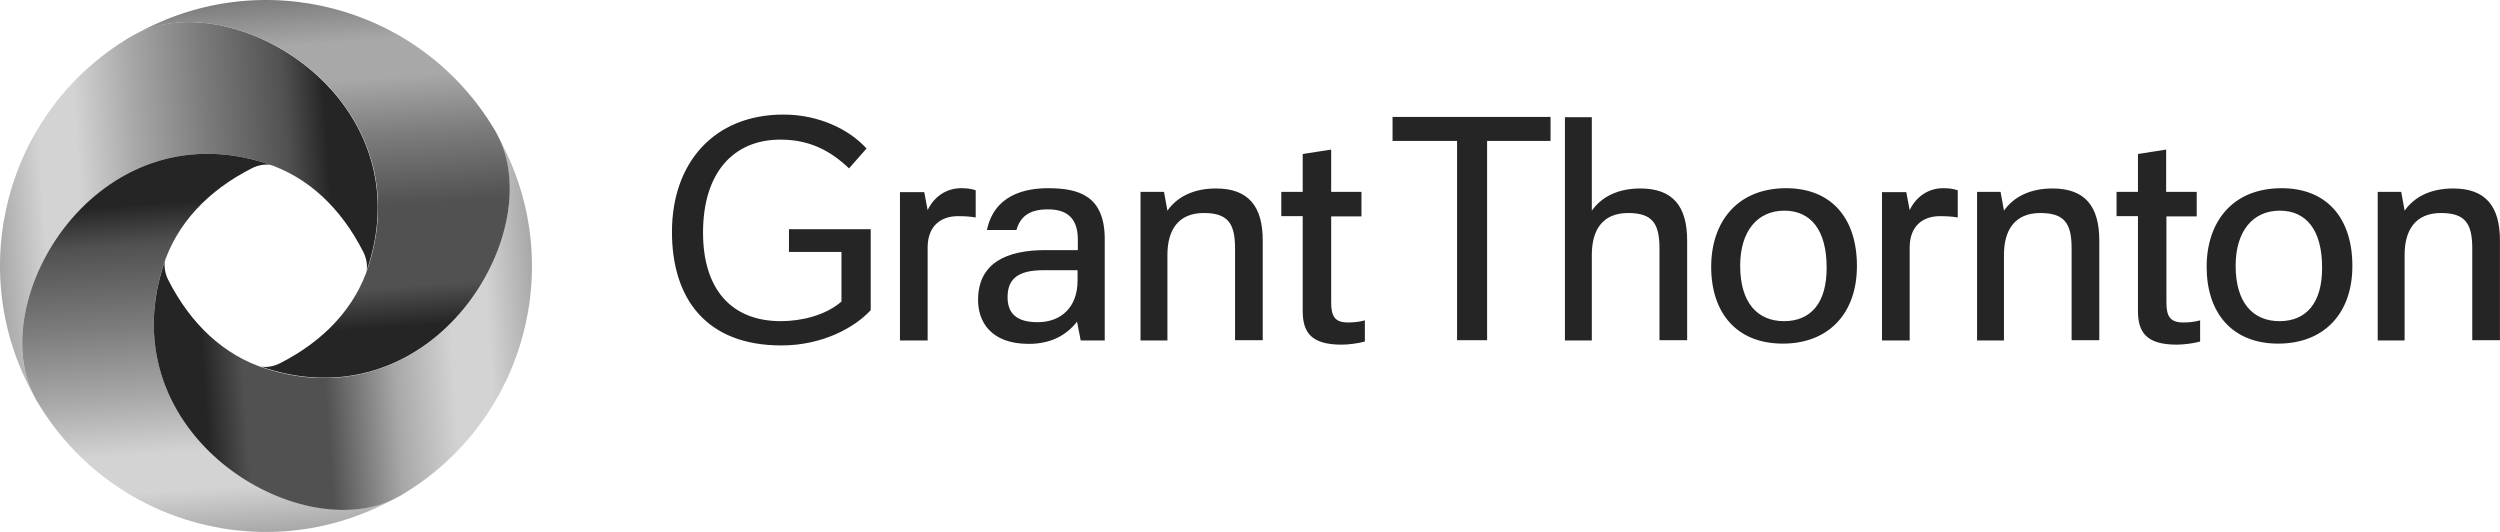
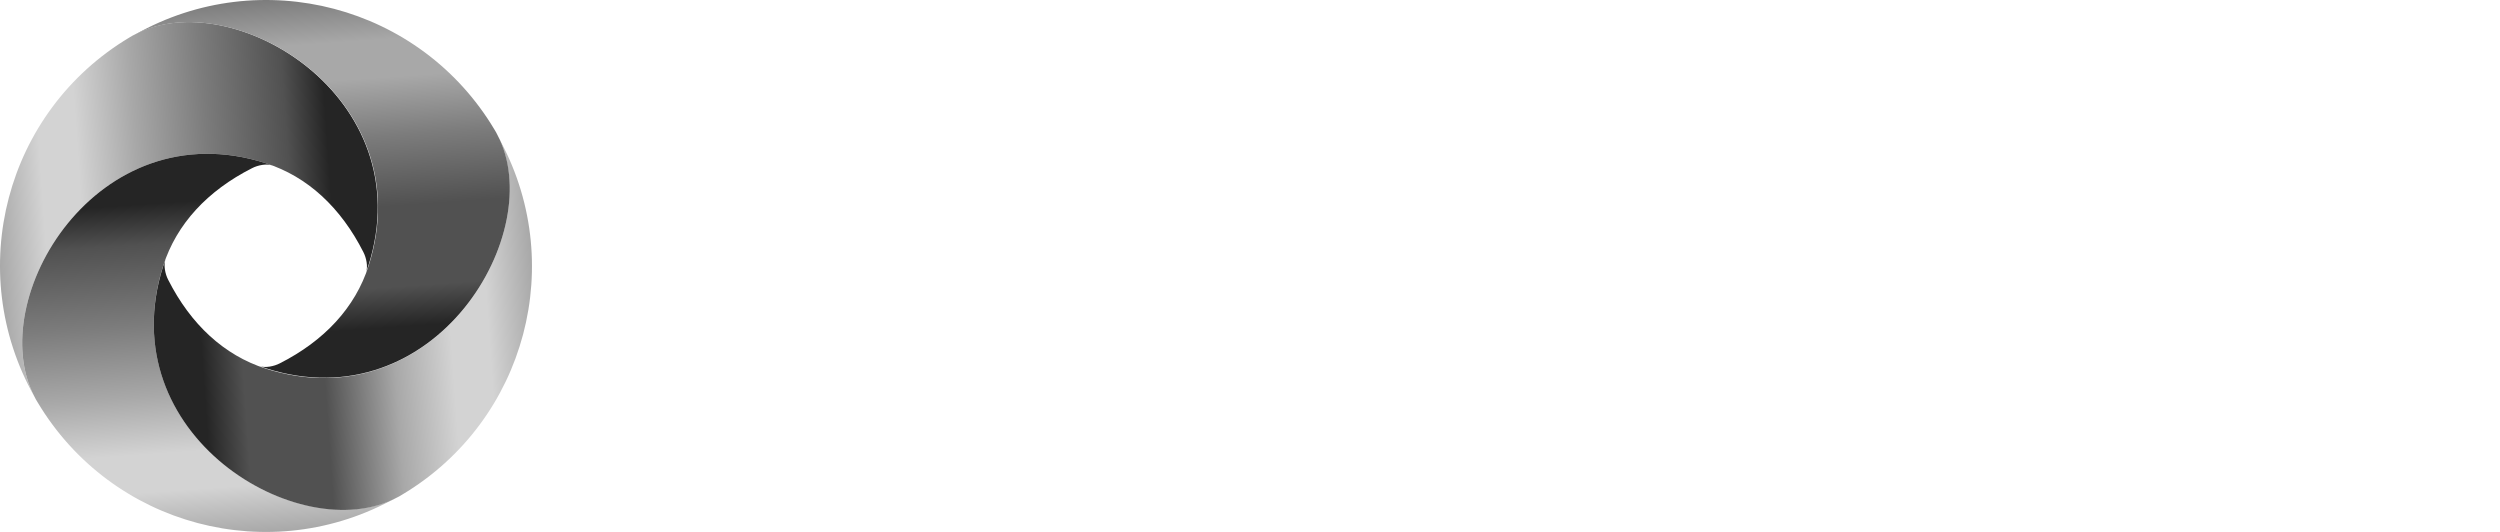
<svg xmlns="http://www.w3.org/2000/svg" width="188" height="40" viewBox="0 0 188 40" fill="none">
  <g id="grant thornton" clip-path="url(#clip0_381_3777)">
-     <path id="Vector" d="M78.028 24.229C76.378 24.229 75.769 23.502 75.769 22.343C75.769 21.008 76.516 20.32 78.46 20.32H81.033V21.087C81.033 23.129 79.776 24.229 78.028 24.229ZM73.55 22.56C73.55 24.151 74.473 25.859 77.36 25.859C79.03 25.859 80.189 25.211 80.994 24.19L81.269 25.604H83.076V17.983C83.076 14.723 81.131 14.153 78.814 14.153C77.066 14.153 74.768 14.664 74.218 17.296H76.437C76.712 16.314 77.38 15.744 78.794 15.744C79.953 15.744 81.053 16.157 81.053 18.003V18.808H78.617C75.671 18.808 73.55 19.79 73.55 22.56ZM67.677 25.604H69.759V18.612C69.759 16.982 70.761 16.255 72.038 16.255C72.47 16.255 72.921 16.275 73.373 16.353V14.31C72.98 14.173 72.627 14.153 72.273 14.153C71.115 14.153 70.211 14.841 69.759 15.803L69.504 14.448H67.677V25.604ZM141.526 25.604H143.608V18.612C143.608 16.982 144.61 16.255 145.886 16.255C146.319 16.255 146.77 16.275 147.222 16.353V14.31C146.829 14.173 146.476 14.153 146.122 14.153C144.963 14.153 144.06 14.841 143.608 15.803L143.353 14.448H141.526V25.604ZM102.382 16.255V14.428H100.104V11.247L97.963 11.581V14.428H96.353V16.255H97.963V23.365C97.963 24.956 98.552 25.918 100.89 25.918C101.4 25.918 102.166 25.82 102.638 25.682V24.091C102.147 24.229 101.695 24.249 101.361 24.249C100.379 24.249 100.104 23.777 100.104 22.756V16.275H102.382V16.255ZM165.193 16.255V14.428H162.895V11.247L160.774 11.581V14.428H159.164V16.255H160.774V23.365C160.774 24.956 161.363 25.918 163.701 25.918C164.211 25.918 164.977 25.82 165.449 25.682V24.091C164.958 24.229 164.506 24.249 164.172 24.249C163.19 24.249 162.915 23.777 162.915 22.756V16.275H165.193V16.255ZM134.161 24.151C132.158 24.151 130.861 22.756 130.861 19.987C130.861 17.335 132.197 15.842 134.181 15.842C136.184 15.842 137.362 17.316 137.362 20.105C137.382 22.815 136.145 24.151 134.161 24.151ZM171.419 24.151C169.416 24.151 168.12 22.756 168.12 19.987C168.12 17.335 169.455 15.842 171.439 15.842C173.442 15.842 174.621 17.316 174.621 20.105C174.64 22.815 173.403 24.151 171.419 24.151ZM148.675 25.604H150.698V19.162C150.698 17.316 151.504 16.019 153.428 16.019C155.235 16.019 155.785 16.785 155.785 18.671V25.584H157.867V18.081C157.867 15.509 156.787 14.173 154.352 14.173C152.682 14.173 151.445 14.782 150.698 15.842L150.443 14.428H148.675V25.604ZM85.767 25.604H87.79V19.162C87.79 17.316 88.595 16.019 90.52 16.019C92.326 16.019 92.876 16.785 92.876 18.671V25.584H94.958V18.081C94.958 15.509 93.878 14.173 91.443 14.173C89.773 14.173 88.536 14.782 87.79 15.842L87.534 14.428H85.767V25.604ZM178.804 25.604H180.827V19.162C180.827 17.316 181.632 16.019 183.557 16.019C185.364 16.019 185.914 16.785 185.914 18.671V25.584H187.996V18.081C187.996 15.509 186.916 14.173 184.48 14.173C182.811 14.173 181.574 14.782 180.827 15.842L180.572 14.428H178.804V25.604ZM116.602 10.598V8.792H104.72V10.598H109.571V25.584H111.83V10.598H116.602ZM117.683 25.604H119.705V19.162C119.705 17.316 120.491 16.019 122.436 16.019C124.242 16.019 124.792 16.785 124.792 18.671V25.584H126.874V18.081C126.874 15.509 125.794 14.173 123.359 14.173C121.689 14.173 120.452 14.782 119.705 15.842V8.811H117.683V25.604ZM59.311 18.946H63.278V22.677C62.06 23.738 60.214 24.151 58.721 24.151C54.99 24.151 52.868 21.735 52.868 17.492C52.868 12.995 55.147 10.5 58.682 10.5C60.784 10.5 62.355 11.247 63.848 12.661L65.163 11.168C63.828 9.695 61.53 8.615 58.918 8.615C53.654 8.615 50.531 12.287 50.531 17.433C50.531 22.481 53.124 25.977 58.761 25.977C61.864 25.977 64.28 24.622 65.478 23.326V17.237H59.33V18.946H59.311ZM134.318 14.153C130.626 14.153 128.681 16.707 128.681 20.065C128.681 23.542 130.606 25.84 134.063 25.84C137.5 25.84 139.641 23.581 139.641 20.006C139.641 16.334 137.657 14.153 134.318 14.153ZM171.576 14.153C167.864 14.153 165.94 16.707 165.94 20.065C165.94 23.542 167.864 25.84 171.321 25.84C174.758 25.84 176.899 23.581 176.899 20.006C176.899 16.334 174.915 14.153 171.576 14.153Z" fill="#252525" />
    <path id="Vector_2" d="M19.985 12.272C23.136 13.283 25.629 15.611 27.322 18.951C27.557 19.397 27.675 20.056 27.534 20.456C27.581 20.291 27.651 20.15 27.698 19.985C31.743 7.287 17.422 -1.249 10.156 2.584C10.015 2.654 9.873 2.725 9.732 2.819C0.397 8.392 -2.731 20.385 2.584 29.815C-1.226 22.548 7.287 8.227 19.985 12.272Z" fill="url(#paint0_linear_381_3777)" />
    <path id="Vector_3" d="M12.272 19.985C13.284 16.834 15.611 14.341 18.951 12.648C19.398 12.413 20.056 12.296 20.456 12.437C20.291 12.39 20.15 12.319 19.985 12.272C7.287 8.227 -1.226 22.548 2.584 29.815C2.654 29.956 2.725 30.097 2.819 30.238C8.392 39.597 20.385 42.748 29.815 37.41C22.549 41.22 8.228 32.707 12.272 19.985Z" fill="url(#paint1_linear_381_3777)" />
    <path id="Vector_4" d="M19.986 27.722C16.835 26.711 14.342 24.383 12.649 21.043C12.414 20.596 12.296 19.938 12.438 19.538C12.391 19.703 12.32 19.844 12.273 20.009C8.228 32.707 22.549 41.243 29.816 37.434C29.957 37.363 30.098 37.293 30.239 37.199C39.598 31.625 42.749 19.632 37.411 10.203C41.221 17.445 32.708 31.766 19.986 27.722Z" fill="url(#paint2_linear_381_3777)" />
    <path id="Vector_5" d="M27.722 19.985C26.711 23.136 24.383 25.629 21.044 27.322C20.597 27.557 19.939 27.675 19.539 27.534C19.703 27.581 19.845 27.651 20.009 27.698C32.708 31.743 41.244 17.422 37.411 10.156C37.34 10.014 37.27 9.873 37.176 9.732C31.602 0.397 19.609 -2.731 10.18 2.584C17.446 -1.226 31.767 7.287 27.722 19.985Z" fill="url(#paint3_linear_381_3777)" />
  </g>
  <defs>
    <linearGradient id="paint0_linear_381_3777" x1="28.362" y1="14.333" x2="-0.308" y2="16.337" gradientUnits="userSpaceOnUse">
      <stop stop-color="#252525" />
      <stop offset="0.118" stop-color="#252525" />
      <stop offset="0.121" stop-color="#252525" />
      <stop offset="0.226" stop-color="#515151" />
      <stop offset="0.437" stop-color="#7C7C7C" />
      <stop offset="0.623" stop-color="#A8A8A8" />
      <stop offset="0.775" stop-color="#D3D3D3" />
      <stop offset="0.874" stop-color="#D3D3D3" />
      <stop offset="1" stop-color="#A8A8A8" />
    </linearGradient>
    <linearGradient id="paint1_linear_381_3777" x1="14.333" y1="11.627" x2="16.338" y2="40.297" gradientUnits="userSpaceOnUse">
      <stop stop-color="#252525" />
      <stop offset="0.118" stop-color="#252525" />
      <stop offset="0.121" stop-color="#252525" />
      <stop offset="0.226" stop-color="#515151" />
      <stop offset="0.437" stop-color="#7C7C7C" />
      <stop offset="0.623" stop-color="#A8A8A8" />
      <stop offset="0.775" stop-color="#D3D3D3" />
      <stop offset="0.874" stop-color="#D3D3D3" />
      <stop offset="1" stop-color="#A8A8A8" />
    </linearGradient>
    <linearGradient id="paint2_linear_381_3777" x1="11.628" y1="25.657" x2="40.298" y2="23.652" gradientUnits="userSpaceOnUse">
      <stop stop-color="#252525" />
      <stop offset="0.118" stop-color="#252525" />
      <stop offset="0.121" stop-color="#252525" />
      <stop offset="0.226" stop-color="#515151" />
      <stop offset="0.437" stop-color="#515151" />
      <stop offset="0.623" stop-color="#A8A8A8" />
      <stop offset="0.775" stop-color="#D3D3D3" />
      <stop offset="0.874" stop-color="#D3D3D3" />
      <stop offset="1" stop-color="#A8A8A8" />
    </linearGradient>
    <linearGradient id="paint3_linear_381_3777" x1="25.657" y1="28.362" x2="23.652" y2="-0.308" gradientUnits="userSpaceOnUse">
      <stop stop-color="#252525" />
      <stop offset="0.118" stop-color="#252525" />
      <stop offset="0.121" stop-color="#252525" />
      <stop offset="0.226" stop-color="#515151" />
      <stop offset="0.437" stop-color="#515151" />
      <stop offset="0.623" stop-color="#7C7C7C" />
      <stop offset="0.775" stop-color="#A8A8A8" />
      <stop offset="0.874" stop-color="#A8A8A8" />
      <stop offset="1" stop-color="#7C7C7C" />
    </linearGradient>
    <clipPath id="clip0_381_3777">
      <rect width="187.996" height="40.004" fill="white" />
    </clipPath>
  </defs>
</svg>